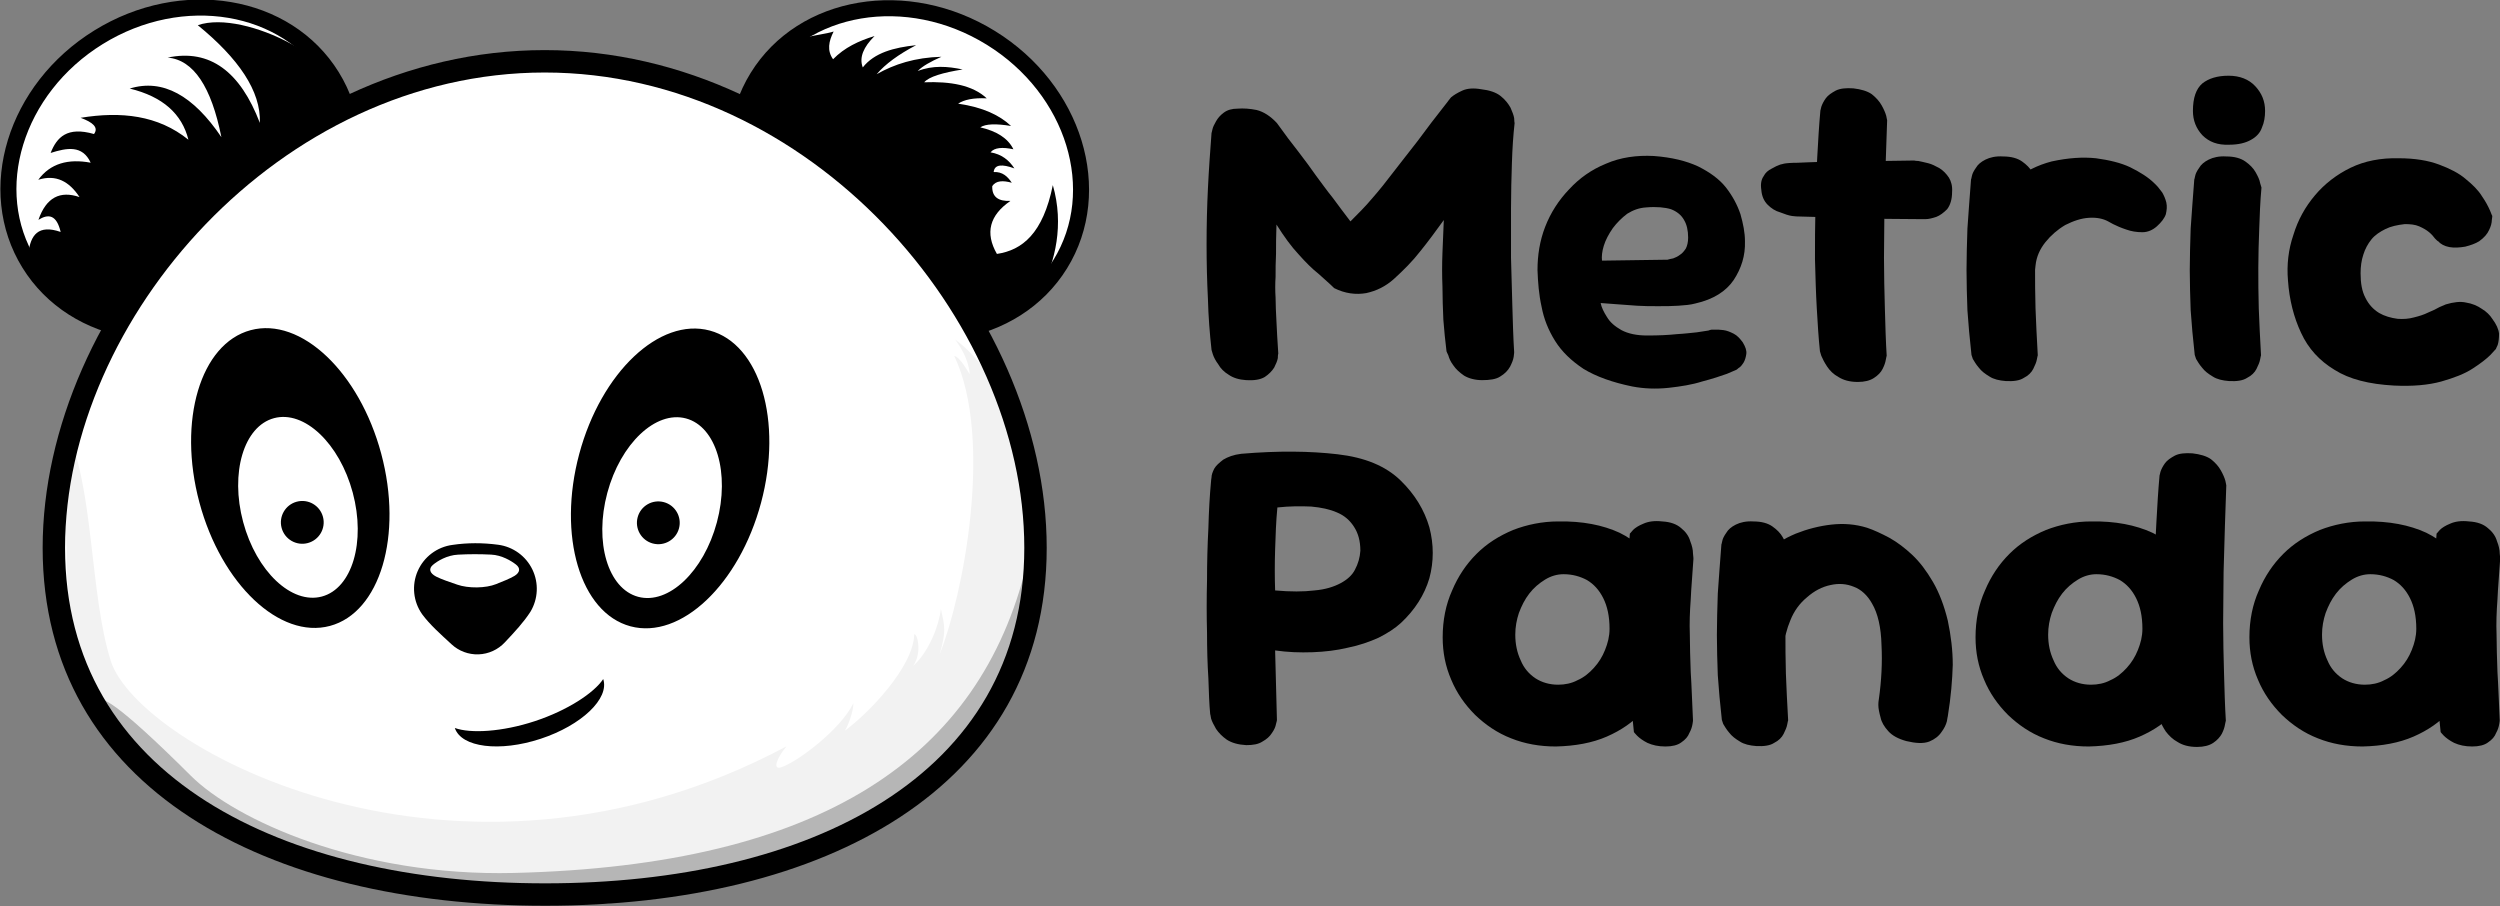
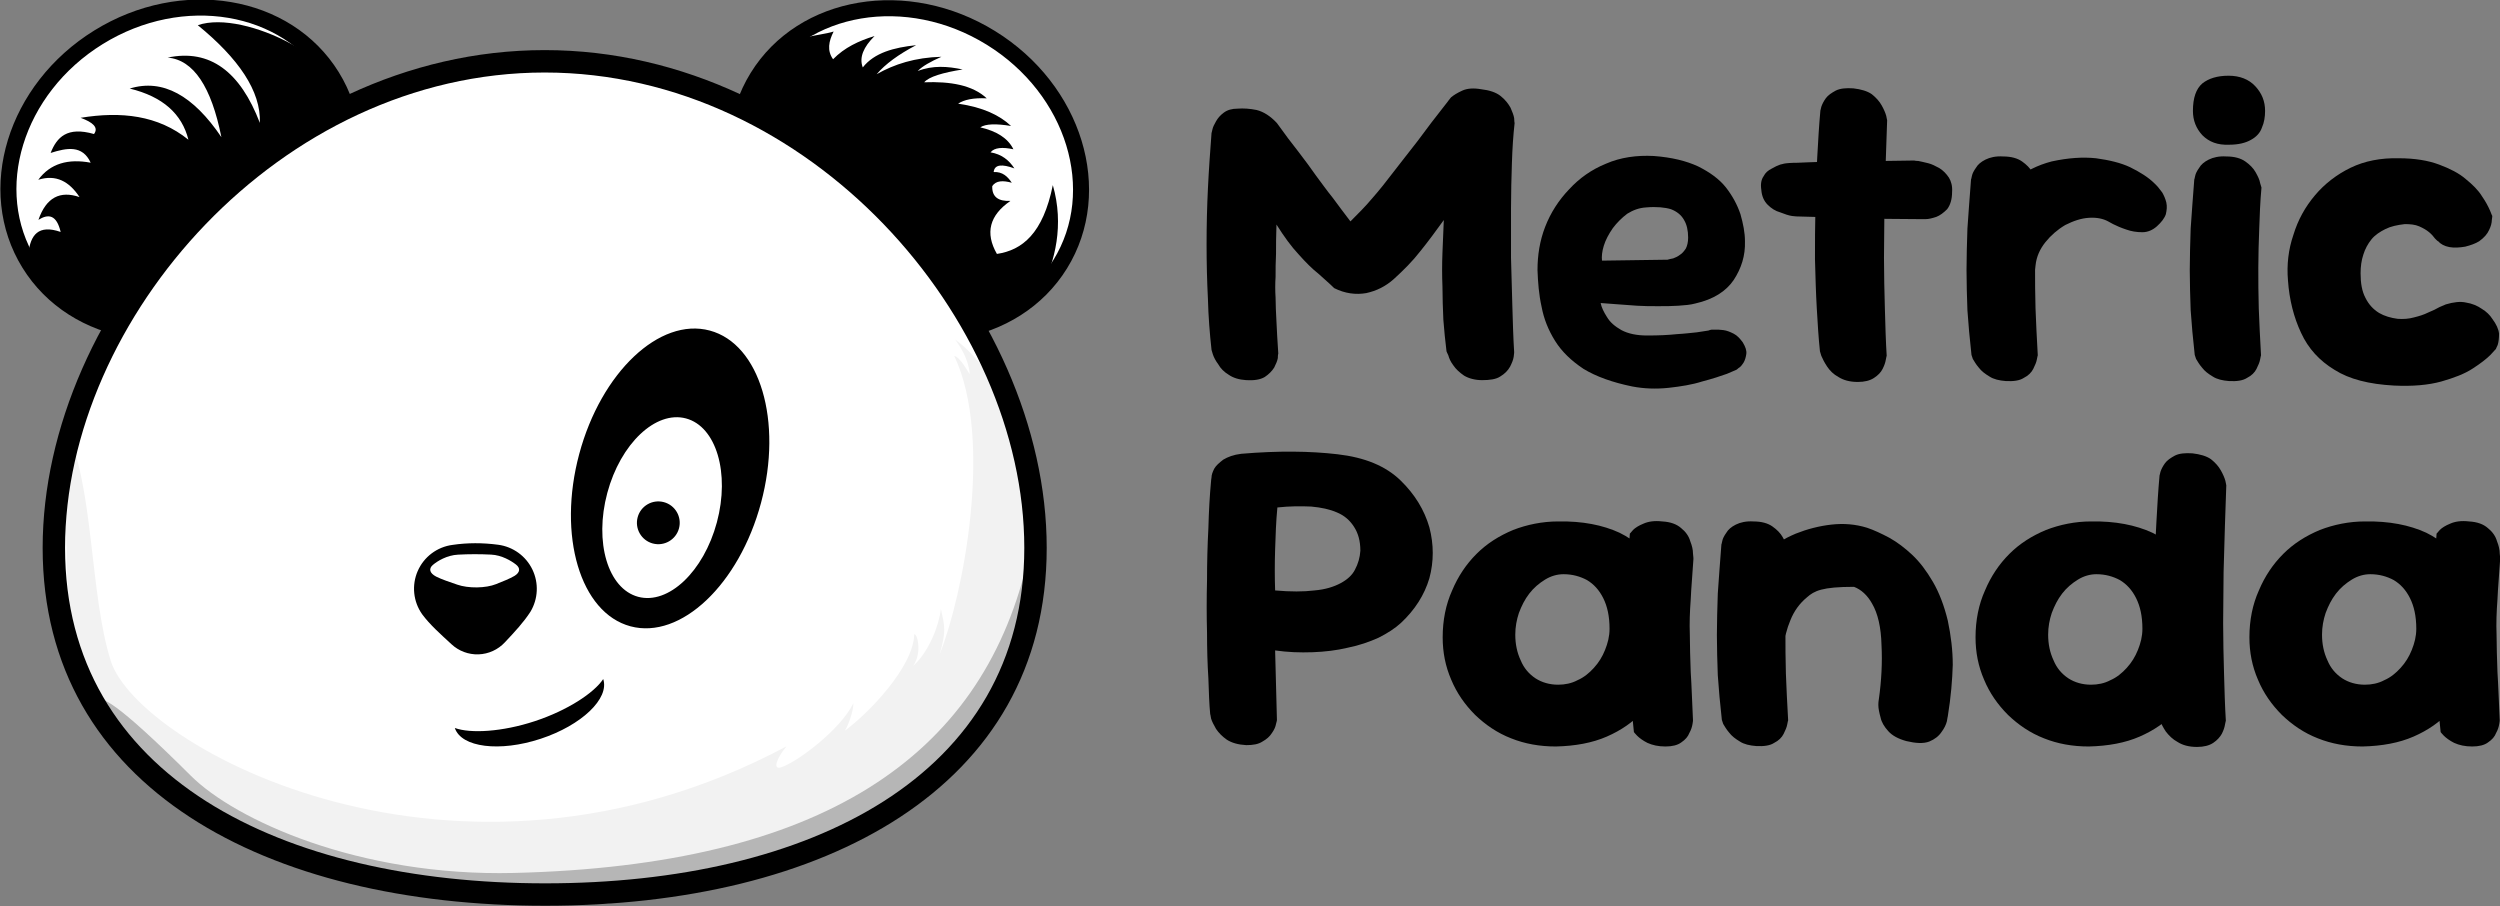
<svg xmlns="http://www.w3.org/2000/svg" width="100%" height="100%" viewBox="0 0 2441 885" version="1.1" xml:space="preserve" style="fill-rule:evenodd;clip-rule:evenodd;stroke-linecap:round;stroke-linejoin:round;stroke-miterlimit:1.5;">
  <rect x="0" y="0" width="2441" height="885" fill="#808080" stroke="none" />
  <g transform="matrix(3.125,0,0,3.125,0,0)">
    <g id="Head" transform="matrix(1,0,0,1,-355.16,-66.438)">
      <g transform="matrix(0.851,-0.526,0.526,0.851,16.093,216.904)">
        <ellipse cx="387.439" cy="125.068" rx="55.571" ry="48.731" style="fill:white;stroke:black;stroke-width:5px;" />
      </g>
      <path d="M461.067,98.346C464.586,86.717 431.897,69.17 416.96,74.306C429.653,84.685 436.731,94.883 436.35,104.839C430.256,88.919 420.844,81.628 407.552,84.431C415.67,85.15 421.204,93.615 424.333,109.292C415.541,96.286 406.021,90.924 395.689,94.108C406.022,96.621 412.021,102.028 414.031,110.1C404.528,102.413 392.96,101.185 380.343,103.245C384.192,104.652 386.043,106.29 384.534,108.314C376.113,105.892 372.903,109.335 370.979,114.225C376.045,112.629 380.895,111.666 383.492,117.275C376.458,115.961 370.878,117.499 367.12,122.608C372.639,120.866 376.786,123.101 380.008,128.018C373.974,125.942 369.603,128.08 367.169,135.129C370.255,133.197 372.812,133.461 374.116,138.91C367.137,136.489 364.648,139.864 364.037,145.665L376.923,161.431L388.828,168.93L396.063,159.859L421.314,128.029L440.779,113.826L461.067,98.346Z" />
      <g transform="matrix(0.851,0.526,0.526,-0.851,243.636,22.388)">
        <ellipse cx="387.439" cy="125.068" rx="55.571" ry="48.731" style="fill:white;stroke:black;stroke-width:5px;" />
      </g>
      <path d="M680.556,156.539C684.801,148.08 687.699,136.725 684.113,124.278C681.058,139.409 674.548,144.602 666.641,145.776C662.874,139.2 664.345,133.69 670.875,129.211C667.182,129.372 665.062,128.043 665.186,124.589C666.344,122.833 668.563,122.777 671.292,123.539C670.004,121.614 668.439,120.062 665.632,120.186C665.878,117.77 668.291,117.666 672.105,119.056C670.414,116.446 668.068,114.608 664.648,114.035C665.87,112.508 668.421,112.365 671.796,113.08C670.084,109.572 666.476,107.4 661.449,106.229C663.087,105.128 666.355,105.023 671.068,105.801C667.535,102.487 662.401,99.971 654.521,98.826C656.399,97.584 659.27,96.962 663.465,97.167C659.047,93.017 652.11,91.842 643.919,92.147C645.399,90.414 649.719,89.127 655.937,88.14C651.257,87.156 646.577,86.796 641.897,88.637C643.295,87.151 645.952,85.665 649.311,84.178C641.12,84.394 634.607,86.474 629.064,89.631C631.763,86.471 635.874,83.446 641.396,80.557C634.475,81.28 628.333,82.911 624.732,87.504C623.538,84.387 624.977,81.106 628.414,77.698C623.497,79.186 618.989,81.309 615.454,84.949C613.513,82.264 614.084,79.324 615.628,76.287C610.613,77.852 602.719,77.397 598.644,83.545C594.428,87.698 590.121,93.451 589.442,98.874L613.189,114.604L653.062,156.296L661.982,168.93L680.556,156.539Z" />
      <g transform="matrix(3.098,0,0,5.115,-1214.19,-1064.68)">
        <path d="M561.502,224.882C588.823,224.882 611.004,240.282 611.004,254.605C611.004,268.929 588.881,275.78 561.56,275.78C534.239,275.78 512,268.929 512,254.605C512,240.282 534.181,224.882 561.502,224.882Z" style="fill:white;" />
      </g>
      <g transform="matrix(3.098,0,0,5.115,-1214.19,-1064.68)">
        <path d="M513.149,247.256C516.06,250.705 515.578,257.363 517.741,261.51C520.472,266.746 552.567,277.483 585.895,266.727C584.873,267.465 584.508,268.156 585.29,268.019C586.859,267.745 591.333,265.722 592.636,264.093C592.647,264.573 592.119,265.459 591.772,265.774C594.21,264.691 598.697,261.861 598.775,259.887C599.038,259.79 599.627,260.958 598.669,261.813C600.262,260.948 601.29,259.315 601.462,258.332C601.827,259.364 602.038,259.671 601.326,261.116C603.71,257.543 606.791,247.969 602.814,242.882C603.376,242.919 604.36,243.998 604.36,243.998C604.36,243.998 604.411,243.109 602.899,241.878C608.17,244.204 610.323,249.332 610.323,254.572C610.323,268.895 588.881,275.78 561.56,275.78C534.239,275.78 513.313,269.587 513.313,255.263C513.313,252.62 512.43,249.438 513.149,247.256Z" style="fill:rgb(242,242,242);" />
      </g>
      <path d="M675.937,242.86C661.323,302.867 612.218,336.841 515.728,339.191C467.481,340.366 428.72,322.694 414.807,308.835C368.695,262.899 391.38,297.427 391.38,297.427L437.382,330.753L486.085,343.745L545.171,348.774L602.294,335.377L645.214,310.956C664.597,287.647 676.591,281.694 675.937,242.86Z" style="fill:rgb(182,182,182);" />
      <g transform="matrix(3.098,0,0,5.115,-1214.19,-1064.68)">
        <path d="M561.502,224.198C589.449,224.198 612.134,239.954 612.134,254.605C612.134,269.301 589.592,276.464 561.56,276.464C533.529,276.464 510.87,269.301 510.87,254.605C510.87,239.954 533.555,224.198 561.502,224.198ZM561.502,225.567C534.807,225.567 513.13,240.61 513.13,254.605C513.13,268.557 534.948,275.096 561.56,275.096C588.171,275.096 609.874,268.556 609.874,254.605C609.874,240.61 588.197,225.567 561.502,225.567Z" />
      </g>
      <g id="Mouth" transform="matrix(-0.697,-2.115,1.656,-0.546,372.634,1490.3)">
        <path d="M492.71,282.642C489.835,282.642 487.501,288.914 487.501,296.64C487.501,304.366 489.835,310.639 492.71,310.639C491.272,308.306 490.105,302.836 490.105,296.64C490.105,290.444 491.272,284.975 492.71,282.642Z" />
      </g>
      <g id="Nose">
        <path d="M487.082,258.388C484.27,254.44 483.735,249.306 485.672,244.862C487.609,240.419 491.736,237.317 496.543,236.69C501.24,235.995 505.997,236.004 510.803,236.642C515.447,237.254 519.47,240.165 521.504,244.385C523.538,248.604 523.309,253.565 520.894,257.579C518.757,260.887 516.035,263.802 512.891,267.145C510.76,269.433 507.806,270.781 504.681,270.891C501.556,271 498.515,269.864 496.228,267.731C492.708,264.477 489.525,261.679 487.082,258.388Z" />
        <g transform="matrix(0.724,0,0,0.27,138.788,176.83)">
          <path d="M487.082,258.388C484.27,254.44 483.735,249.306 485.672,244.862C487.609,240.419 491.736,233.618 496.543,232.992C501.24,232.297 505.997,232.305 510.803,232.944C515.447,233.555 519.47,240.165 521.504,244.385C523.538,248.604 523.309,253.565 520.894,257.579C518.757,260.887 516.035,263.802 512.891,267.145C510.76,269.433 507.806,270.781 504.681,270.891C501.556,271 498.515,269.864 496.228,267.731C492.708,264.477 489.525,261.679 487.082,258.388Z" style="fill:white;" />
        </g>
      </g>
      <g transform="matrix(0.966,-0.259,0.259,0.966,20.437,90.025)">
        <g transform="matrix(0.954,0,1.66533e-16,0.897,-54.53,17.355)">
-           <ellipse cx="453.698" cy="238.879" rx="30.823" ry="53.323" />
-         </g>
+           </g>
        <g transform="matrix(0.575,0,1.00402e-16,0.541,117.359,111.857)">
          <ellipse cx="453.698" cy="238.879" rx="30.823" ry="53.323" style="fill:white;" />
        </g>
        <g transform="matrix(1,0,0,1,-0.215,0.134)">
-           <circle cx="378.542" cy="245.843" r="6.685" />
-         </g>
+           </g>
      </g>
      <g transform="matrix(0.966,0.259,-0.259,0.966,259.096,-105.812)">
        <g transform="matrix(0.954,0,1.66533e-16,0.897,-54.53,17.355)">
          <ellipse cx="453.698" cy="238.879" rx="30.823" ry="53.323" />
        </g>
        <g transform="matrix(0.575,0,1.00402e-16,0.541,117.359,111.857)">
          <ellipse cx="453.698" cy="238.879" rx="30.823" ry="53.323" style="fill:white;" />
        </g>
        <g transform="matrix(1,0,0,1,-0.215,0.134)">
          <circle cx="378.542" cy="245.843" r="6.685" />
        </g>
      </g>
    </g>
    <g transform="matrix(11.743,0,0,11.743,-5266.53,-4411.99)">
      <g transform="matrix(12,0,0,12,480.166,385.863)">
        <path d="M0.123,-0.003C0.107,-0.004 0.094,-0.008 0.084,-0.015C0.074,-0.021 0.066,-0.029 0.061,-0.038C0.055,-0.046 0.051,-0.054 0.049,-0.06C0.047,-0.067 0.046,-0.07 0.046,-0.07C0.042,-0.106 0.039,-0.144 0.038,-0.183C0.036,-0.223 0.035,-0.263 0.035,-0.304C0.035,-0.346 0.036,-0.387 0.038,-0.428C0.04,-0.47 0.043,-0.511 0.046,-0.551C0.046,-0.551 0.047,-0.554 0.048,-0.559C0.049,-0.564 0.052,-0.57 0.056,-0.577C0.06,-0.584 0.065,-0.59 0.073,-0.596C0.081,-0.602 0.091,-0.605 0.104,-0.605C0.117,-0.606 0.131,-0.605 0.146,-0.602C0.162,-0.598 0.177,-0.588 0.191,-0.573C0.208,-0.549 0.224,-0.528 0.239,-0.509C0.253,-0.491 0.266,-0.473 0.278,-0.456C0.29,-0.44 0.302,-0.423 0.315,-0.407C0.327,-0.391 0.34,-0.373 0.354,-0.355C0.371,-0.372 0.388,-0.389 0.403,-0.407C0.418,-0.424 0.433,-0.443 0.449,-0.464C0.465,-0.484 0.482,-0.507 0.502,-0.532C0.521,-0.558 0.544,-0.588 0.57,-0.621C0.57,-0.621 0.572,-0.624 0.577,-0.63C0.583,-0.635 0.591,-0.64 0.602,-0.645C0.613,-0.65 0.627,-0.651 0.644,-0.648C0.662,-0.646 0.677,-0.641 0.687,-0.633C0.697,-0.625 0.704,-0.616 0.709,-0.607C0.713,-0.598 0.716,-0.59 0.717,-0.584C0.717,-0.577 0.718,-0.573 0.718,-0.573C0.715,-0.546 0.713,-0.517 0.712,-0.484C0.711,-0.452 0.71,-0.418 0.71,-0.383C0.71,-0.348 0.71,-0.312 0.71,-0.275C0.711,-0.239 0.712,-0.203 0.713,-0.167C0.714,-0.132 0.715,-0.097 0.717,-0.065C0.717,-0.065 0.717,-0.062 0.716,-0.055C0.715,-0.048 0.712,-0.041 0.708,-0.033C0.703,-0.024 0.696,-0.017 0.686,-0.011C0.677,-0.005 0.663,-0.003 0.646,-0.003C0.63,-0.003 0.616,-0.007 0.606,-0.013C0.596,-0.02 0.588,-0.027 0.582,-0.036C0.576,-0.044 0.573,-0.051 0.571,-0.058C0.568,-0.064 0.567,-0.067 0.567,-0.067C0.564,-0.09 0.562,-0.113 0.56,-0.137C0.559,-0.162 0.558,-0.186 0.558,-0.211C0.557,-0.235 0.557,-0.26 0.558,-0.285C0.559,-0.309 0.56,-0.334 0.561,-0.358C0.543,-0.333 0.526,-0.31 0.509,-0.289C0.492,-0.267 0.472,-0.247 0.45,-0.227C0.432,-0.211 0.412,-0.201 0.389,-0.196C0.366,-0.192 0.342,-0.195 0.318,-0.207C0.308,-0.217 0.296,-0.227 0.283,-0.239C0.269,-0.25 0.255,-0.264 0.239,-0.282C0.223,-0.299 0.207,-0.321 0.19,-0.348C0.189,-0.323 0.189,-0.302 0.189,-0.283C0.188,-0.265 0.188,-0.248 0.188,-0.232C0.187,-0.217 0.187,-0.201 0.188,-0.186C0.188,-0.17 0.189,-0.152 0.19,-0.132C0.191,-0.113 0.192,-0.089 0.194,-0.062C0.194,-0.062 0.193,-0.059 0.193,-0.052C0.192,-0.046 0.189,-0.039 0.185,-0.031C0.18,-0.023 0.173,-0.016 0.164,-0.01C0.154,-0.004 0.14,-0.002 0.123,-0.003Z" style="fill-rule:nonzero;" />
      </g>
      <g transform="matrix(12,0,0,12,488.959,385.863)">
        <path d="M0.246,0.011C0.202,0.002 0.166,-0.011 0.138,-0.028C0.111,-0.046 0.09,-0.066 0.075,-0.09C0.06,-0.114 0.05,-0.139 0.045,-0.166C0.039,-0.193 0.037,-0.22 0.036,-0.247C0.036,-0.28 0.041,-0.312 0.053,-0.343C0.065,-0.374 0.083,-0.402 0.106,-0.426C0.129,-0.451 0.156,-0.47 0.188,-0.483C0.22,-0.497 0.256,-0.502 0.294,-0.5C0.334,-0.497 0.366,-0.489 0.392,-0.477C0.418,-0.464 0.439,-0.449 0.454,-0.43C0.468,-0.412 0.479,-0.392 0.486,-0.371C0.492,-0.35 0.496,-0.33 0.496,-0.311C0.497,-0.279 0.488,-0.251 0.471,-0.225C0.454,-0.2 0.426,-0.182 0.386,-0.173C0.375,-0.17 0.363,-0.169 0.348,-0.168C0.334,-0.167 0.319,-0.167 0.303,-0.167C0.287,-0.167 0.272,-0.167 0.257,-0.168C0.242,-0.169 0.228,-0.17 0.216,-0.171C0.204,-0.172 0.176,-0.174 0.176,-0.174C0.178,-0.164 0.183,-0.154 0.19,-0.143C0.197,-0.131 0.208,-0.122 0.222,-0.114C0.237,-0.106 0.256,-0.102 0.279,-0.102C0.305,-0.102 0.326,-0.103 0.345,-0.105C0.363,-0.106 0.378,-0.108 0.389,-0.109C0.401,-0.111 0.409,-0.112 0.415,-0.113C0.42,-0.115 0.423,-0.115 0.423,-0.115C0.423,-0.115 0.425,-0.115 0.43,-0.115C0.435,-0.115 0.441,-0.115 0.448,-0.114C0.456,-0.113 0.463,-0.11 0.471,-0.106C0.479,-0.102 0.485,-0.095 0.491,-0.087C0.497,-0.077 0.5,-0.069 0.499,-0.061C0.498,-0.054 0.496,-0.047 0.493,-0.042C0.489,-0.036 0.486,-0.032 0.482,-0.03C0.479,-0.027 0.477,-0.026 0.477,-0.026C0.477,-0.026 0.47,-0.023 0.456,-0.017C0.442,-0.012 0.424,-0.006 0.401,0C0.379,0.007 0.354,0.011 0.327,0.014C0.299,0.017 0.272,0.016 0.246,0.011ZM0.179,-0.268L0.319,-0.27C0.319,-0.27 0.321,-0.27 0.324,-0.27C0.327,-0.271 0.332,-0.272 0.337,-0.273C0.342,-0.275 0.347,-0.277 0.352,-0.281C0.357,-0.284 0.361,-0.289 0.365,-0.295C0.368,-0.301 0.37,-0.309 0.37,-0.319C0.37,-0.335 0.367,-0.348 0.361,-0.358C0.355,-0.369 0.345,-0.377 0.332,-0.382C0.319,-0.386 0.3,-0.388 0.277,-0.386C0.261,-0.385 0.248,-0.38 0.235,-0.372C0.223,-0.363 0.212,-0.352 0.203,-0.34C0.194,-0.327 0.187,-0.314 0.183,-0.301C0.179,-0.288 0.178,-0.277 0.179,-0.268Z" style="fill-rule:nonzero;" />
      </g>
      <g transform="matrix(12,0,0,12,494.914,385.863)">
        <path d="M0.25,0.001C0.232,0.001 0.218,-0.003 0.207,-0.01C0.196,-0.016 0.188,-0.024 0.182,-0.033C0.176,-0.042 0.172,-0.05 0.169,-0.057C0.167,-0.063 0.166,-0.067 0.166,-0.067C0.163,-0.095 0.161,-0.127 0.159,-0.162C0.157,-0.197 0.156,-0.233 0.155,-0.271C0.155,-0.308 0.155,-0.346 0.156,-0.384C0.156,-0.423 0.158,-0.46 0.16,-0.497C0.162,-0.534 0.164,-0.568 0.167,-0.601C0.167,-0.601 0.168,-0.604 0.169,-0.609C0.171,-0.615 0.174,-0.621 0.179,-0.628C0.184,-0.635 0.192,-0.64 0.201,-0.645C0.211,-0.65 0.224,-0.651 0.24,-0.65C0.257,-0.648 0.271,-0.644 0.281,-0.637C0.291,-0.629 0.298,-0.621 0.303,-0.612C0.308,-0.603 0.311,-0.596 0.313,-0.589C0.314,-0.583 0.315,-0.579 0.315,-0.579C0.314,-0.554 0.313,-0.524 0.312,-0.491C0.311,-0.458 0.31,-0.423 0.309,-0.387C0.309,-0.35 0.308,-0.312 0.308,-0.274C0.308,-0.236 0.309,-0.198 0.31,-0.161C0.311,-0.124 0.312,-0.089 0.314,-0.057C0.314,-0.057 0.313,-0.054 0.312,-0.048C0.311,-0.042 0.309,-0.036 0.305,-0.028C0.301,-0.02 0.295,-0.014 0.286,-0.008C0.277,-0.002 0.265,0.001 0.25,0.001ZM0.39,-0.36C0.337,-0.36 0.288,-0.361 0.241,-0.362C0.194,-0.364 0.152,-0.365 0.115,-0.366C0.115,-0.366 0.112,-0.366 0.104,-0.367C0.097,-0.368 0.088,-0.371 0.078,-0.375C0.067,-0.378 0.058,-0.384 0.05,-0.392C0.042,-0.4 0.037,-0.411 0.036,-0.425C0.034,-0.438 0.036,-0.448 0.041,-0.455C0.045,-0.463 0.051,-0.468 0.059,-0.472C0.066,-0.476 0.072,-0.479 0.078,-0.481C0.083,-0.482 0.086,-0.483 0.086,-0.483C0.091,-0.484 0.101,-0.485 0.116,-0.485C0.13,-0.486 0.148,-0.486 0.169,-0.487C0.189,-0.487 0.211,-0.488 0.235,-0.488C0.259,-0.489 0.283,-0.489 0.307,-0.489C0.331,-0.489 0.354,-0.49 0.375,-0.49C0.375,-0.49 0.378,-0.489 0.384,-0.489C0.39,-0.488 0.397,-0.486 0.406,-0.484C0.414,-0.482 0.422,-0.478 0.431,-0.473C0.439,-0.468 0.446,-0.461 0.452,-0.452C0.457,-0.444 0.46,-0.433 0.459,-0.42C0.459,-0.404 0.455,-0.391 0.448,-0.382C0.44,-0.374 0.432,-0.368 0.424,-0.365C0.415,-0.362 0.407,-0.36 0.4,-0.36C0.393,-0.36 0.39,-0.36 0.39,-0.36Z" style="fill-rule:nonzero;" />
      </g>
      <g transform="matrix(12,0,0,12,500.374,385.863)">
        <path d="M0.114,-0.07C0.1,-0.069 0.09,-0.072 0.083,-0.081C0.075,-0.089 0.07,-0.099 0.067,-0.111C0.064,-0.122 0.062,-0.133 0.061,-0.142C0.06,-0.151 0.06,-0.155 0.06,-0.155C0.056,-0.173 0.053,-0.187 0.051,-0.197C0.05,-0.207 0.049,-0.216 0.05,-0.222C0.05,-0.229 0.051,-0.235 0.051,-0.241C0.052,-0.247 0.053,-0.255 0.053,-0.265C0.055,-0.305 0.064,-0.34 0.08,-0.37C0.095,-0.401 0.115,-0.426 0.141,-0.446C0.166,-0.466 0.194,-0.48 0.225,-0.488C0.262,-0.496 0.294,-0.498 0.323,-0.495C0.352,-0.491 0.378,-0.485 0.399,-0.475C0.421,-0.464 0.439,-0.453 0.453,-0.439C0.453,-0.439 0.455,-0.437 0.458,-0.434C0.462,-0.43 0.465,-0.425 0.47,-0.419C0.474,-0.412 0.477,-0.405 0.479,-0.397C0.481,-0.388 0.48,-0.38 0.478,-0.371C0.475,-0.362 0.468,-0.353 0.458,-0.344C0.449,-0.336 0.438,-0.331 0.426,-0.331C0.413,-0.331 0.401,-0.333 0.39,-0.337C0.378,-0.341 0.369,-0.345 0.361,-0.349C0.354,-0.353 0.35,-0.355 0.35,-0.355C0.339,-0.361 0.325,-0.364 0.308,-0.363C0.29,-0.362 0.273,-0.356 0.255,-0.347C0.238,-0.337 0.223,-0.324 0.211,-0.309C0.199,-0.294 0.191,-0.277 0.189,-0.257C0.187,-0.241 0.186,-0.228 0.185,-0.216C0.183,-0.205 0.182,-0.194 0.182,-0.184C0.181,-0.174 0.181,-0.163 0.181,-0.152C0.181,-0.141 0.182,-0.129 0.182,-0.114C0.182,-0.114 0.181,-0.111 0.177,-0.104C0.174,-0.097 0.167,-0.091 0.157,-0.084C0.147,-0.077 0.133,-0.072 0.114,-0.07ZM0.123,-0.001C0.109,-0.002 0.096,-0.005 0.087,-0.011C0.077,-0.017 0.069,-0.023 0.063,-0.031C0.057,-0.038 0.053,-0.045 0.05,-0.05C0.048,-0.056 0.047,-0.059 0.047,-0.059C0.043,-0.095 0.04,-0.128 0.038,-0.158C0.037,-0.188 0.036,-0.218 0.036,-0.247C0.036,-0.276 0.037,-0.306 0.038,-0.339C0.04,-0.371 0.043,-0.407 0.046,-0.448C0.046,-0.448 0.047,-0.45 0.048,-0.456C0.049,-0.461 0.052,-0.467 0.057,-0.474C0.061,-0.481 0.068,-0.487 0.078,-0.492C0.088,-0.497 0.101,-0.5 0.117,-0.499C0.135,-0.499 0.149,-0.495 0.159,-0.488C0.169,-0.481 0.177,-0.473 0.182,-0.464C0.187,-0.455 0.191,-0.447 0.192,-0.44C0.194,-0.433 0.195,-0.43 0.195,-0.43C0.192,-0.397 0.191,-0.367 0.19,-0.338C0.189,-0.31 0.188,-0.281 0.188,-0.253C0.188,-0.224 0.188,-0.194 0.189,-0.162C0.19,-0.131 0.192,-0.096 0.194,-0.058C0.194,-0.058 0.193,-0.055 0.192,-0.049C0.191,-0.043 0.188,-0.036 0.184,-0.028C0.18,-0.02 0.173,-0.013 0.163,-0.008C0.154,-0.002 0.14,0 0.123,-0.001Z" style="fill-rule:nonzero;" />
      </g>
      <g transform="matrix(12,0,0,12,506.314,385.863)">
        <path d="M0.123,-0.001C0.109,-0.002 0.096,-0.005 0.087,-0.011C0.077,-0.017 0.069,-0.023 0.063,-0.031C0.057,-0.038 0.053,-0.045 0.05,-0.05C0.048,-0.056 0.047,-0.059 0.047,-0.059C0.043,-0.095 0.04,-0.128 0.038,-0.158C0.037,-0.188 0.036,-0.218 0.036,-0.247C0.036,-0.276 0.037,-0.306 0.038,-0.339C0.04,-0.371 0.043,-0.407 0.046,-0.448C0.046,-0.448 0.047,-0.45 0.048,-0.456C0.049,-0.461 0.052,-0.467 0.057,-0.474C0.061,-0.481 0.068,-0.487 0.078,-0.492C0.088,-0.497 0.101,-0.5 0.117,-0.499C0.135,-0.499 0.149,-0.495 0.159,-0.488C0.169,-0.481 0.177,-0.473 0.182,-0.464C0.187,-0.455 0.191,-0.447 0.192,-0.44C0.194,-0.433 0.195,-0.43 0.195,-0.43C0.192,-0.397 0.191,-0.367 0.19,-0.338C0.189,-0.31 0.188,-0.281 0.188,-0.253C0.188,-0.224 0.188,-0.194 0.189,-0.162C0.19,-0.131 0.192,-0.096 0.194,-0.058C0.194,-0.058 0.193,-0.055 0.192,-0.049C0.191,-0.043 0.188,-0.036 0.184,-0.028C0.18,-0.02 0.173,-0.013 0.163,-0.008C0.154,-0.002 0.14,0 0.123,-0.001ZM0.123,-0.525C0.098,-0.524 0.079,-0.531 0.064,-0.546C0.05,-0.561 0.043,-0.579 0.043,-0.6C0.043,-0.629 0.05,-0.649 0.064,-0.661C0.078,-0.672 0.097,-0.678 0.122,-0.678C0.147,-0.678 0.167,-0.67 0.181,-0.655C0.196,-0.639 0.203,-0.621 0.203,-0.6C0.203,-0.587 0.201,-0.574 0.196,-0.563C0.192,-0.551 0.183,-0.542 0.172,-0.536C0.16,-0.529 0.144,-0.525 0.123,-0.525Z" style="fill-rule:nonzero;" />
      </g>
      <g transform="matrix(12,0,0,12,508.927,385.863)">
        <path d="M0.271,0.009C0.216,0.006 0.172,-0.005 0.139,-0.026C0.106,-0.046 0.081,-0.073 0.065,-0.108C0.049,-0.142 0.039,-0.181 0.036,-0.224C0.033,-0.259 0.037,-0.293 0.048,-0.325C0.058,-0.358 0.074,-0.387 0.096,-0.413C0.117,-0.438 0.144,-0.459 0.175,-0.474C0.206,-0.489 0.242,-0.496 0.282,-0.495C0.317,-0.495 0.347,-0.49 0.371,-0.481C0.395,-0.472 0.415,-0.462 0.43,-0.449C0.446,-0.436 0.458,-0.424 0.466,-0.411C0.475,-0.398 0.48,-0.388 0.484,-0.379C0.487,-0.371 0.489,-0.367 0.489,-0.367C0.489,-0.367 0.489,-0.364 0.488,-0.358C0.488,-0.352 0.486,-0.344 0.482,-0.336C0.478,-0.327 0.471,-0.319 0.46,-0.311C0.452,-0.306 0.441,-0.302 0.429,-0.299C0.417,-0.297 0.405,-0.296 0.394,-0.298C0.383,-0.3 0.374,-0.305 0.369,-0.311C0.368,-0.311 0.366,-0.313 0.362,-0.317C0.359,-0.321 0.355,-0.326 0.349,-0.331C0.343,-0.336 0.336,-0.34 0.327,-0.344C0.318,-0.348 0.307,-0.349 0.295,-0.349C0.278,-0.347 0.264,-0.344 0.252,-0.338C0.24,-0.332 0.229,-0.325 0.221,-0.315C0.213,-0.305 0.207,-0.294 0.203,-0.281C0.199,-0.269 0.197,-0.255 0.197,-0.24C0.197,-0.218 0.2,-0.2 0.208,-0.185C0.215,-0.171 0.225,-0.16 0.238,-0.152C0.25,-0.145 0.264,-0.141 0.279,-0.139C0.292,-0.138 0.304,-0.139 0.315,-0.142C0.327,-0.145 0.337,-0.148 0.347,-0.153C0.357,-0.157 0.365,-0.161 0.372,-0.165C0.379,-0.168 0.384,-0.17 0.386,-0.171C0.403,-0.176 0.418,-0.178 0.431,-0.175C0.444,-0.173 0.456,-0.168 0.466,-0.161C0.476,-0.155 0.484,-0.147 0.489,-0.139C0.498,-0.127 0.503,-0.116 0.504,-0.106C0.504,-0.096 0.503,-0.087 0.501,-0.081C0.498,-0.075 0.497,-0.072 0.497,-0.072C0.497,-0.072 0.493,-0.068 0.485,-0.059C0.476,-0.05 0.463,-0.04 0.446,-0.029C0.428,-0.017 0.404,-0.008 0.376,0C0.347,0.008 0.312,0.011 0.271,0.009Z" style="fill-rule:nonzero;" />
      </g>
      <g transform="matrix(12,0,0,12,515.395,385.863)">
            </g>
    </g>
    <g transform="matrix(11.743,0,0,11.743,-5266.53,-4297.95)">
      <g transform="matrix(12,0,0,12,480.166,385.863)">
        <path d="M0.123,-0.003C0.105,-0.004 0.091,-0.008 0.08,-0.015C0.07,-0.022 0.062,-0.03 0.056,-0.039C0.051,-0.048 0.047,-0.055 0.045,-0.062C0.044,-0.069 0.043,-0.072 0.043,-0.072C0.041,-0.093 0.04,-0.119 0.039,-0.151C0.037,-0.182 0.036,-0.216 0.036,-0.253C0.035,-0.29 0.035,-0.329 0.036,-0.368C0.036,-0.407 0.037,-0.446 0.039,-0.484C0.04,-0.522 0.042,-0.557 0.045,-0.589C0.045,-0.589 0.045,-0.591 0.046,-0.597C0.046,-0.602 0.048,-0.608 0.052,-0.616C0.056,-0.623 0.063,-0.629 0.072,-0.636C0.082,-0.642 0.095,-0.647 0.112,-0.649C0.194,-0.656 0.265,-0.655 0.325,-0.648C0.386,-0.641 0.432,-0.622 0.465,-0.59C0.497,-0.559 0.518,-0.524 0.529,-0.486C0.539,-0.448 0.539,-0.41 0.529,-0.373C0.518,-0.336 0.497,-0.303 0.466,-0.274C0.453,-0.262 0.436,-0.251 0.416,-0.241C0.396,-0.232 0.373,-0.224 0.348,-0.219C0.323,-0.213 0.297,-0.21 0.27,-0.209C0.242,-0.208 0.215,-0.209 0.187,-0.213L0.191,-0.059C0.191,-0.059 0.191,-0.056 0.189,-0.05C0.188,-0.044 0.185,-0.037 0.18,-0.03C0.175,-0.022 0.168,-0.016 0.159,-0.011C0.15,-0.005 0.138,-0.003 0.123,-0.003ZM0.187,-0.346C0.221,-0.343 0.25,-0.343 0.274,-0.346C0.298,-0.348 0.317,-0.354 0.332,-0.362C0.347,-0.37 0.358,-0.38 0.364,-0.392C0.371,-0.405 0.375,-0.419 0.376,-0.434C0.376,-0.456 0.371,-0.473 0.362,-0.487C0.353,-0.501 0.341,-0.512 0.324,-0.519C0.308,-0.526 0.289,-0.53 0.267,-0.532C0.244,-0.533 0.22,-0.533 0.192,-0.53C0.189,-0.499 0.188,-0.468 0.187,-0.437C0.186,-0.406 0.186,-0.375 0.187,-0.346Z" style="fill-rule:nonzero;" />
      </g>
      <g transform="matrix(12,0,0,12,486.436,385.863)">
        <path d="M0.287,-0C0.251,0 0.218,-0.006 0.188,-0.018C0.157,-0.03 0.131,-0.048 0.108,-0.07C0.085,-0.093 0.067,-0.119 0.055,-0.148C0.042,-0.178 0.036,-0.209 0.036,-0.242C0.036,-0.28 0.043,-0.315 0.057,-0.346C0.07,-0.377 0.088,-0.404 0.111,-0.427C0.134,-0.45 0.161,-0.467 0.192,-0.48C0.223,-0.492 0.257,-0.499 0.292,-0.499C0.346,-0.5 0.391,-0.491 0.428,-0.474C0.465,-0.456 0.493,-0.429 0.512,-0.392C0.53,-0.355 0.54,-0.307 0.54,-0.25C0.54,-0.217 0.535,-0.185 0.525,-0.156C0.515,-0.126 0.499,-0.1 0.479,-0.077C0.458,-0.054 0.432,-0.036 0.4,-0.022C0.368,-0.008 0.33,-0.001 0.287,-0ZM0.292,-0.137C0.307,-0.137 0.322,-0.14 0.335,-0.147C0.349,-0.153 0.361,-0.163 0.371,-0.174C0.382,-0.186 0.39,-0.199 0.396,-0.214C0.402,-0.229 0.406,-0.244 0.406,-0.261C0.406,-0.289 0.401,-0.311 0.392,-0.329C0.383,-0.347 0.371,-0.36 0.356,-0.369C0.341,-0.377 0.324,-0.382 0.304,-0.382C0.29,-0.382 0.276,-0.378 0.263,-0.37C0.25,-0.362 0.238,-0.352 0.228,-0.339C0.218,-0.326 0.211,-0.312 0.205,-0.296C0.2,-0.281 0.197,-0.265 0.197,-0.248C0.197,-0.227 0.201,-0.208 0.209,-0.191C0.216,-0.174 0.227,-0.161 0.242,-0.151C0.256,-0.142 0.273,-0.137 0.292,-0.137ZM0.53,-0C0.514,-0 0.501,-0.003 0.49,-0.008C0.48,-0.013 0.472,-0.019 0.467,-0.024C0.462,-0.029 0.46,-0.032 0.46,-0.032C0.455,-0.08 0.451,-0.128 0.448,-0.175C0.444,-0.221 0.443,-0.269 0.444,-0.318C0.444,-0.367 0.447,-0.419 0.451,-0.472C0.451,-0.472 0.454,-0.475 0.458,-0.48C0.463,-0.485 0.471,-0.49 0.481,-0.494C0.492,-0.499 0.506,-0.501 0.523,-0.499C0.541,-0.498 0.555,-0.493 0.565,-0.484C0.575,-0.476 0.582,-0.466 0.585,-0.455C0.589,-0.445 0.591,-0.436 0.591,-0.428C0.592,-0.42 0.592,-0.416 0.592,-0.416C0.59,-0.382 0.587,-0.352 0.586,-0.326C0.584,-0.299 0.583,-0.274 0.584,-0.248C0.584,-0.223 0.585,-0.195 0.586,-0.165C0.588,-0.135 0.589,-0.099 0.591,-0.058C0.591,-0.058 0.591,-0.055 0.59,-0.05C0.589,-0.044 0.587,-0.037 0.583,-0.03C0.58,-0.022 0.574,-0.015 0.565,-0.009C0.557,-0.003 0.545,-0 0.53,-0Z" style="fill-rule:nonzero;" />
      </g>
      <g transform="matrix(12,0,0,12,493.732,385.863)">
-         <path d="M0.456,-0.012C0.438,-0.017 0.425,-0.024 0.416,-0.034C0.407,-0.044 0.401,-0.054 0.399,-0.064C0.396,-0.075 0.394,-0.084 0.394,-0.092C0.394,-0.1 0.395,-0.103 0.395,-0.104C0.401,-0.146 0.403,-0.187 0.401,-0.225C0.4,-0.264 0.393,-0.295 0.38,-0.317C0.37,-0.335 0.356,-0.348 0.34,-0.354C0.323,-0.361 0.306,-0.362 0.288,-0.358C0.269,-0.354 0.252,-0.345 0.236,-0.331C0.219,-0.317 0.207,-0.3 0.199,-0.28C0.191,-0.261 0.186,-0.241 0.184,-0.221C0.182,-0.201 0.181,-0.184 0.18,-0.168C0.18,-0.151 0.179,-0.137 0.179,-0.126C0.179,-0.115 0.179,-0.106 0.18,-0.098C0.18,-0.091 0.18,-0.083 0.18,-0.075C0.18,-0.075 0.179,-0.073 0.179,-0.068C0.179,-0.064 0.177,-0.058 0.175,-0.052C0.172,-0.046 0.167,-0.04 0.16,-0.035C0.153,-0.03 0.142,-0.027 0.127,-0.026C0.115,-0.026 0.104,-0.029 0.095,-0.035C0.085,-0.042 0.078,-0.048 0.072,-0.055C0.067,-0.062 0.064,-0.065 0.064,-0.065C0.057,-0.075 0.054,-0.084 0.053,-0.094C0.052,-0.103 0.052,-0.115 0.052,-0.128C0.053,-0.142 0.052,-0.159 0.05,-0.18C0.047,-0.205 0.045,-0.227 0.045,-0.245C0.045,-0.264 0.046,-0.28 0.049,-0.294C0.051,-0.309 0.055,-0.323 0.061,-0.336C0.067,-0.35 0.076,-0.364 0.086,-0.38C0.101,-0.398 0.119,-0.415 0.14,-0.431C0.162,-0.447 0.185,-0.461 0.211,-0.472C0.236,-0.482 0.263,-0.489 0.29,-0.492C0.317,-0.495 0.343,-0.493 0.369,-0.485C0.384,-0.48 0.401,-0.472 0.418,-0.463C0.436,-0.453 0.453,-0.44 0.469,-0.425C0.486,-0.409 0.501,-0.389 0.515,-0.365C0.529,-0.341 0.54,-0.312 0.548,-0.279C0.555,-0.246 0.559,-0.213 0.559,-0.181C0.558,-0.148 0.555,-0.11 0.548,-0.067C0.548,-0.067 0.547,-0.063 0.546,-0.056C0.544,-0.048 0.54,-0.04 0.534,-0.032C0.528,-0.023 0.519,-0.016 0.507,-0.011C0.494,-0.006 0.477,-0.007 0.456,-0.012ZM0.123,-0.001C0.109,-0.002 0.096,-0.005 0.087,-0.011C0.077,-0.017 0.069,-0.023 0.063,-0.031C0.057,-0.038 0.053,-0.045 0.05,-0.05C0.048,-0.056 0.047,-0.059 0.047,-0.059C0.043,-0.095 0.04,-0.128 0.038,-0.158C0.037,-0.188 0.036,-0.218 0.036,-0.247C0.036,-0.276 0.037,-0.306 0.038,-0.339C0.04,-0.371 0.043,-0.407 0.046,-0.448C0.046,-0.448 0.047,-0.45 0.048,-0.456C0.049,-0.461 0.052,-0.467 0.057,-0.474C0.061,-0.481 0.068,-0.487 0.078,-0.492C0.088,-0.497 0.101,-0.5 0.117,-0.499C0.135,-0.499 0.149,-0.495 0.159,-0.488C0.169,-0.481 0.177,-0.473 0.182,-0.464C0.187,-0.455 0.191,-0.447 0.192,-0.44C0.194,-0.433 0.195,-0.43 0.195,-0.43C0.192,-0.397 0.191,-0.367 0.19,-0.338C0.189,-0.31 0.188,-0.281 0.188,-0.253C0.188,-0.224 0.188,-0.194 0.189,-0.162C0.19,-0.131 0.192,-0.096 0.194,-0.058C0.194,-0.058 0.193,-0.055 0.192,-0.049C0.191,-0.043 0.188,-0.036 0.184,-0.028C0.18,-0.02 0.173,-0.013 0.163,-0.008C0.154,-0.002 0.14,0 0.123,-0.001Z" style="fill-rule:nonzero;" />
+         <path d="M0.456,-0.012C0.438,-0.017 0.425,-0.024 0.416,-0.034C0.407,-0.044 0.401,-0.054 0.399,-0.064C0.396,-0.075 0.394,-0.084 0.394,-0.092C0.394,-0.1 0.395,-0.103 0.395,-0.104C0.401,-0.146 0.403,-0.187 0.401,-0.225C0.4,-0.264 0.393,-0.295 0.38,-0.317C0.37,-0.335 0.356,-0.348 0.34,-0.354C0.269,-0.354 0.252,-0.345 0.236,-0.331C0.219,-0.317 0.207,-0.3 0.199,-0.28C0.191,-0.261 0.186,-0.241 0.184,-0.221C0.182,-0.201 0.181,-0.184 0.18,-0.168C0.18,-0.151 0.179,-0.137 0.179,-0.126C0.179,-0.115 0.179,-0.106 0.18,-0.098C0.18,-0.091 0.18,-0.083 0.18,-0.075C0.18,-0.075 0.179,-0.073 0.179,-0.068C0.179,-0.064 0.177,-0.058 0.175,-0.052C0.172,-0.046 0.167,-0.04 0.16,-0.035C0.153,-0.03 0.142,-0.027 0.127,-0.026C0.115,-0.026 0.104,-0.029 0.095,-0.035C0.085,-0.042 0.078,-0.048 0.072,-0.055C0.067,-0.062 0.064,-0.065 0.064,-0.065C0.057,-0.075 0.054,-0.084 0.053,-0.094C0.052,-0.103 0.052,-0.115 0.052,-0.128C0.053,-0.142 0.052,-0.159 0.05,-0.18C0.047,-0.205 0.045,-0.227 0.045,-0.245C0.045,-0.264 0.046,-0.28 0.049,-0.294C0.051,-0.309 0.055,-0.323 0.061,-0.336C0.067,-0.35 0.076,-0.364 0.086,-0.38C0.101,-0.398 0.119,-0.415 0.14,-0.431C0.162,-0.447 0.185,-0.461 0.211,-0.472C0.236,-0.482 0.263,-0.489 0.29,-0.492C0.317,-0.495 0.343,-0.493 0.369,-0.485C0.384,-0.48 0.401,-0.472 0.418,-0.463C0.436,-0.453 0.453,-0.44 0.469,-0.425C0.486,-0.409 0.501,-0.389 0.515,-0.365C0.529,-0.341 0.54,-0.312 0.548,-0.279C0.555,-0.246 0.559,-0.213 0.559,-0.181C0.558,-0.148 0.555,-0.11 0.548,-0.067C0.548,-0.067 0.547,-0.063 0.546,-0.056C0.544,-0.048 0.54,-0.04 0.534,-0.032C0.528,-0.023 0.519,-0.016 0.507,-0.011C0.494,-0.006 0.477,-0.007 0.456,-0.012ZM0.123,-0.001C0.109,-0.002 0.096,-0.005 0.087,-0.011C0.077,-0.017 0.069,-0.023 0.063,-0.031C0.057,-0.038 0.053,-0.045 0.05,-0.05C0.048,-0.056 0.047,-0.059 0.047,-0.059C0.043,-0.095 0.04,-0.128 0.038,-0.158C0.037,-0.188 0.036,-0.218 0.036,-0.247C0.036,-0.276 0.037,-0.306 0.038,-0.339C0.04,-0.371 0.043,-0.407 0.046,-0.448C0.046,-0.448 0.047,-0.45 0.048,-0.456C0.049,-0.461 0.052,-0.467 0.057,-0.474C0.061,-0.481 0.068,-0.487 0.078,-0.492C0.088,-0.497 0.101,-0.5 0.117,-0.499C0.135,-0.499 0.149,-0.495 0.159,-0.488C0.169,-0.481 0.177,-0.473 0.182,-0.464C0.187,-0.455 0.191,-0.447 0.192,-0.44C0.194,-0.433 0.195,-0.43 0.195,-0.43C0.192,-0.397 0.191,-0.367 0.19,-0.338C0.189,-0.31 0.188,-0.281 0.188,-0.253C0.188,-0.224 0.188,-0.194 0.189,-0.162C0.19,-0.131 0.192,-0.096 0.194,-0.058C0.194,-0.058 0.193,-0.055 0.192,-0.049C0.191,-0.043 0.188,-0.036 0.184,-0.028C0.18,-0.02 0.173,-0.013 0.163,-0.008C0.154,-0.002 0.14,0 0.123,-0.001Z" style="fill-rule:nonzero;" />
      </g>
      <g transform="matrix(12,0,0,12,500.614,385.863)">
        <path d="M0.287,-0C0.251,0 0.218,-0.006 0.188,-0.018C0.157,-0.03 0.131,-0.048 0.108,-0.07C0.085,-0.093 0.067,-0.119 0.055,-0.148C0.042,-0.178 0.036,-0.209 0.036,-0.242C0.036,-0.28 0.043,-0.315 0.057,-0.346C0.07,-0.377 0.088,-0.404 0.111,-0.427C0.134,-0.45 0.161,-0.467 0.192,-0.48C0.223,-0.492 0.257,-0.499 0.292,-0.499C0.346,-0.5 0.391,-0.491 0.428,-0.474C0.465,-0.456 0.493,-0.429 0.512,-0.392C0.53,-0.355 0.54,-0.307 0.54,-0.25C0.54,-0.217 0.535,-0.185 0.525,-0.156C0.515,-0.126 0.499,-0.1 0.479,-0.077C0.458,-0.054 0.432,-0.036 0.4,-0.022C0.368,-0.008 0.33,-0.001 0.287,-0ZM0.292,-0.137C0.307,-0.137 0.322,-0.14 0.335,-0.147C0.349,-0.153 0.361,-0.163 0.371,-0.174C0.382,-0.186 0.39,-0.199 0.396,-0.214C0.402,-0.229 0.406,-0.244 0.406,-0.261C0.406,-0.289 0.401,-0.311 0.392,-0.329C0.383,-0.347 0.371,-0.36 0.356,-0.369C0.341,-0.377 0.324,-0.382 0.304,-0.382C0.29,-0.382 0.276,-0.378 0.263,-0.37C0.25,-0.362 0.238,-0.352 0.228,-0.339C0.218,-0.326 0.211,-0.312 0.205,-0.296C0.2,-0.281 0.197,-0.265 0.197,-0.248C0.197,-0.227 0.201,-0.208 0.209,-0.191C0.216,-0.174 0.227,-0.161 0.242,-0.151C0.256,-0.142 0.273,-0.137 0.292,-0.137ZM0.527,0.001C0.509,0.001 0.495,-0.003 0.484,-0.01C0.473,-0.016 0.465,-0.024 0.458,-0.033C0.452,-0.042 0.448,-0.05 0.445,-0.057C0.443,-0.063 0.442,-0.067 0.442,-0.067C0.439,-0.095 0.437,-0.127 0.435,-0.162C0.433,-0.197 0.432,-0.233 0.432,-0.271C0.431,-0.308 0.431,-0.346 0.432,-0.384C0.433,-0.423 0.435,-0.46 0.437,-0.497C0.439,-0.534 0.441,-0.568 0.444,-0.601C0.444,-0.601 0.445,-0.604 0.446,-0.609C0.448,-0.615 0.451,-0.621 0.456,-0.628C0.461,-0.635 0.469,-0.64 0.478,-0.645C0.488,-0.65 0.501,-0.651 0.517,-0.65C0.534,-0.648 0.548,-0.644 0.558,-0.637C0.568,-0.629 0.575,-0.621 0.58,-0.612C0.585,-0.603 0.588,-0.596 0.59,-0.589C0.591,-0.583 0.592,-0.579 0.592,-0.579C0.591,-0.554 0.59,-0.524 0.589,-0.491C0.588,-0.458 0.587,-0.423 0.586,-0.387C0.586,-0.35 0.585,-0.312 0.585,-0.274C0.585,-0.236 0.586,-0.198 0.587,-0.161C0.588,-0.124 0.589,-0.089 0.591,-0.057C0.591,-0.057 0.59,-0.054 0.589,-0.048C0.588,-0.042 0.586,-0.036 0.582,-0.028C0.578,-0.021 0.572,-0.014 0.563,-0.008C0.554,-0.002 0.542,0.001 0.527,0.001Z" style="fill-rule:nonzero;" />
      </g>
      <g transform="matrix(12,0,0,12,507.901,385.863)">
        <path d="M0.287,-0C0.251,0 0.218,-0.006 0.188,-0.018C0.157,-0.03 0.131,-0.048 0.108,-0.07C0.085,-0.093 0.067,-0.119 0.055,-0.148C0.042,-0.178 0.036,-0.209 0.036,-0.242C0.036,-0.28 0.043,-0.315 0.057,-0.346C0.07,-0.377 0.088,-0.404 0.111,-0.427C0.134,-0.45 0.161,-0.467 0.192,-0.48C0.223,-0.492 0.257,-0.499 0.292,-0.499C0.346,-0.5 0.391,-0.491 0.428,-0.474C0.465,-0.456 0.493,-0.429 0.512,-0.392C0.53,-0.355 0.54,-0.307 0.54,-0.25C0.54,-0.217 0.535,-0.185 0.525,-0.156C0.515,-0.126 0.499,-0.1 0.479,-0.077C0.458,-0.054 0.432,-0.036 0.4,-0.022C0.368,-0.008 0.33,-0.001 0.287,-0ZM0.292,-0.137C0.307,-0.137 0.322,-0.14 0.335,-0.147C0.349,-0.153 0.361,-0.163 0.371,-0.174C0.382,-0.186 0.39,-0.199 0.396,-0.214C0.402,-0.229 0.406,-0.244 0.406,-0.261C0.406,-0.289 0.401,-0.311 0.392,-0.329C0.383,-0.347 0.371,-0.36 0.356,-0.369C0.341,-0.377 0.324,-0.382 0.304,-0.382C0.29,-0.382 0.276,-0.378 0.263,-0.37C0.25,-0.362 0.238,-0.352 0.228,-0.339C0.218,-0.326 0.211,-0.312 0.205,-0.296C0.2,-0.281 0.197,-0.265 0.197,-0.248C0.197,-0.227 0.201,-0.208 0.209,-0.191C0.216,-0.174 0.227,-0.161 0.242,-0.151C0.256,-0.142 0.273,-0.137 0.292,-0.137ZM0.53,-0C0.514,-0 0.501,-0.003 0.49,-0.008C0.48,-0.013 0.472,-0.019 0.467,-0.024C0.462,-0.029 0.46,-0.032 0.46,-0.032C0.455,-0.08 0.451,-0.128 0.448,-0.175C0.444,-0.221 0.443,-0.269 0.444,-0.318C0.444,-0.367 0.447,-0.419 0.451,-0.472C0.451,-0.472 0.454,-0.475 0.458,-0.48C0.463,-0.485 0.471,-0.49 0.481,-0.494C0.492,-0.499 0.506,-0.501 0.523,-0.499C0.541,-0.498 0.555,-0.493 0.565,-0.484C0.575,-0.476 0.582,-0.466 0.585,-0.455C0.589,-0.445 0.591,-0.436 0.591,-0.428C0.592,-0.42 0.592,-0.416 0.592,-0.416C0.59,-0.382 0.587,-0.352 0.586,-0.326C0.584,-0.299 0.583,-0.274 0.584,-0.248C0.584,-0.223 0.585,-0.195 0.586,-0.165C0.588,-0.135 0.589,-0.099 0.591,-0.058C0.591,-0.058 0.591,-0.055 0.59,-0.05C0.589,-0.044 0.587,-0.037 0.583,-0.03C0.58,-0.022 0.574,-0.015 0.565,-0.009C0.557,-0.003 0.545,-0 0.53,-0Z" style="fill-rule:nonzero;" />
      </g>
      <g transform="matrix(12,0,0,12,515.437,385.863)">
            </g>
    </g>
  </g>
</svg>